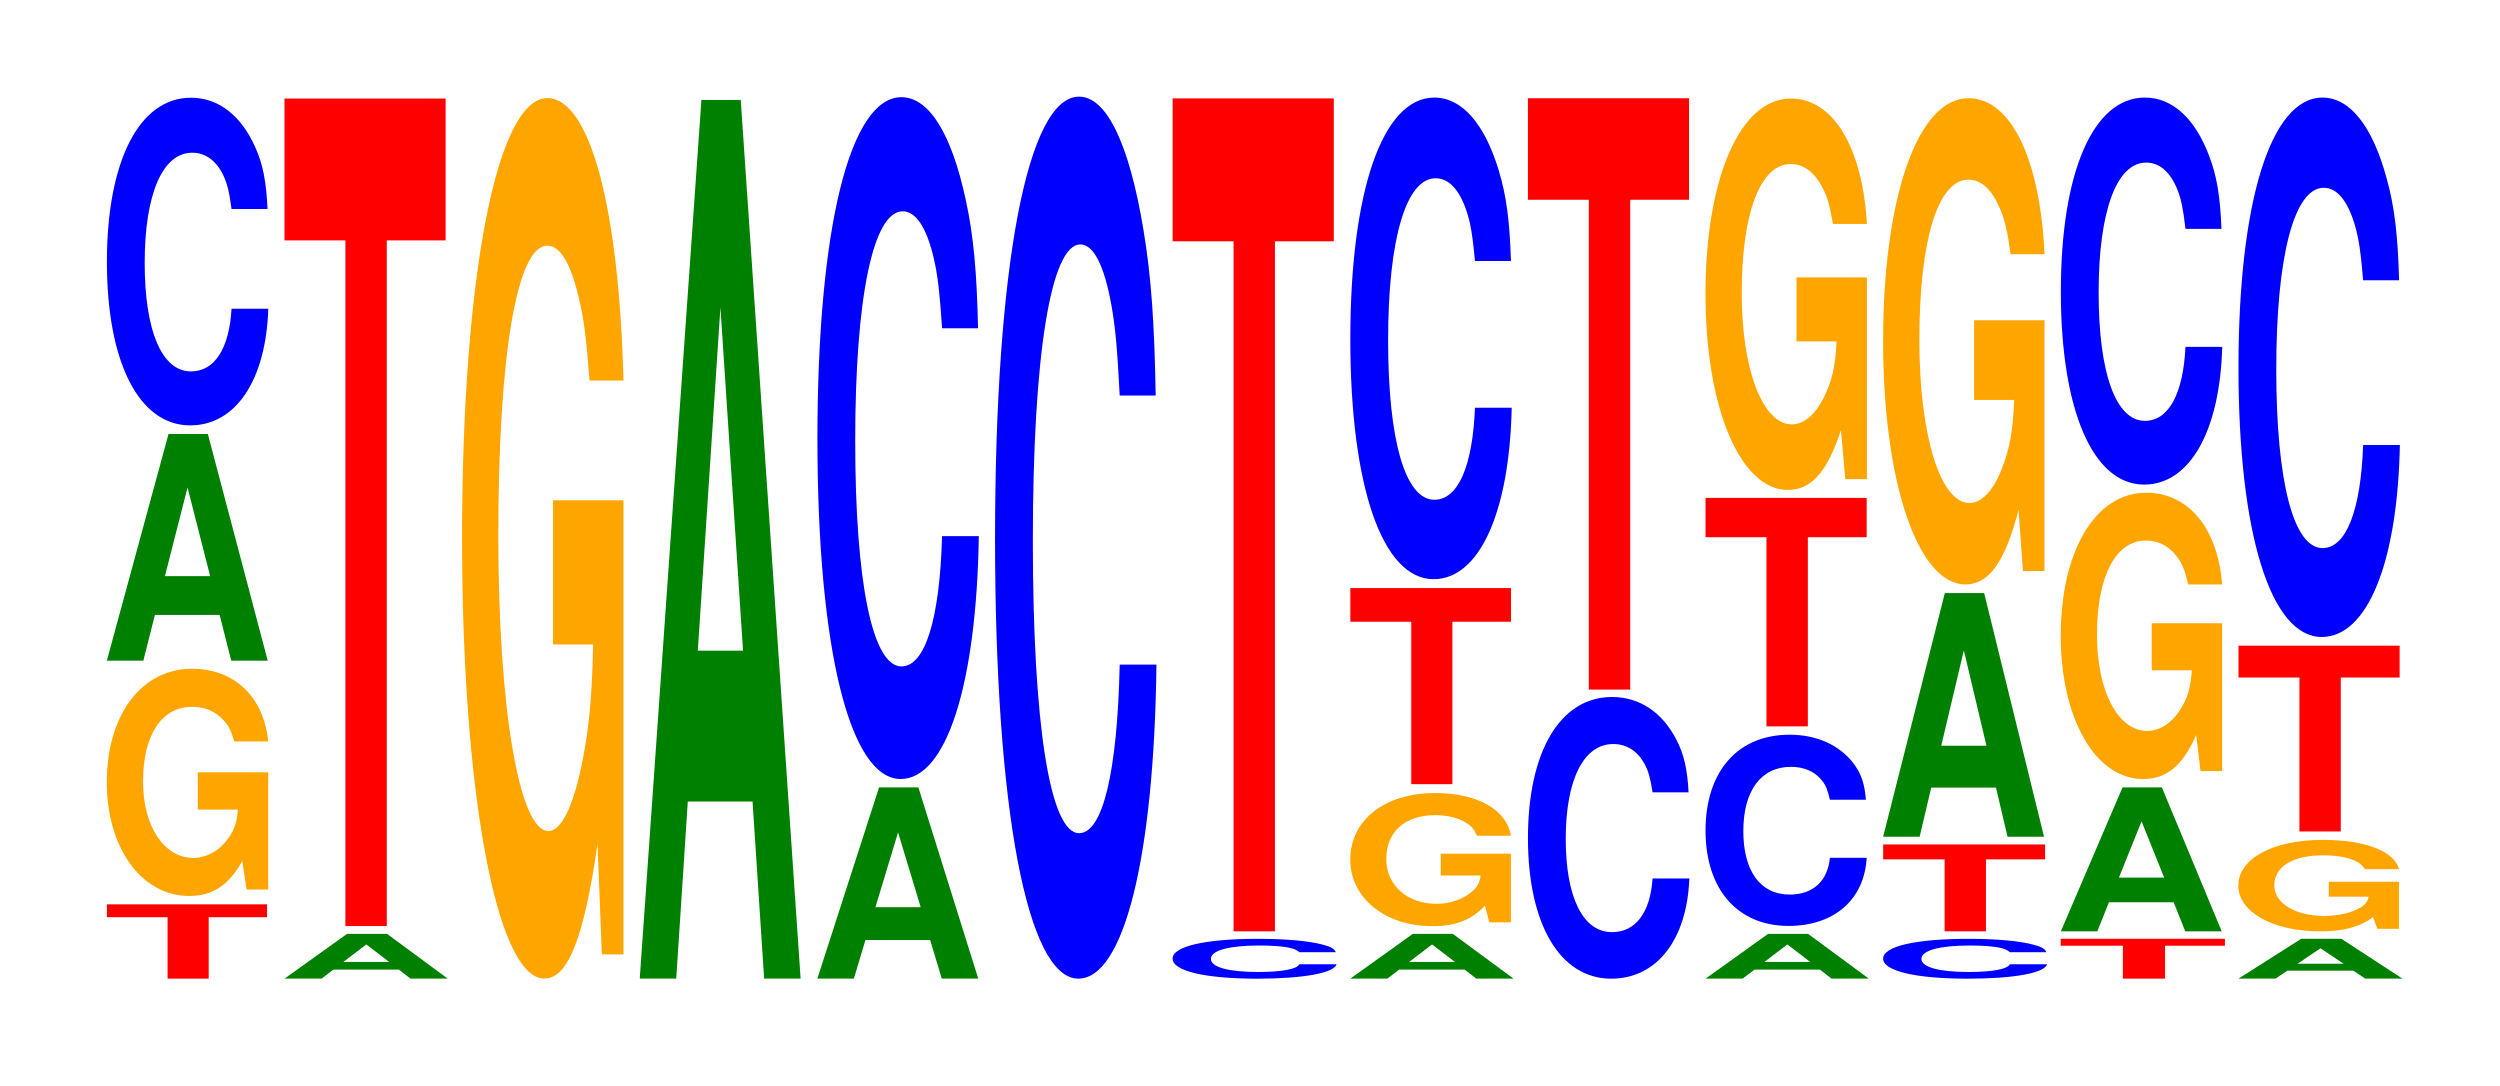
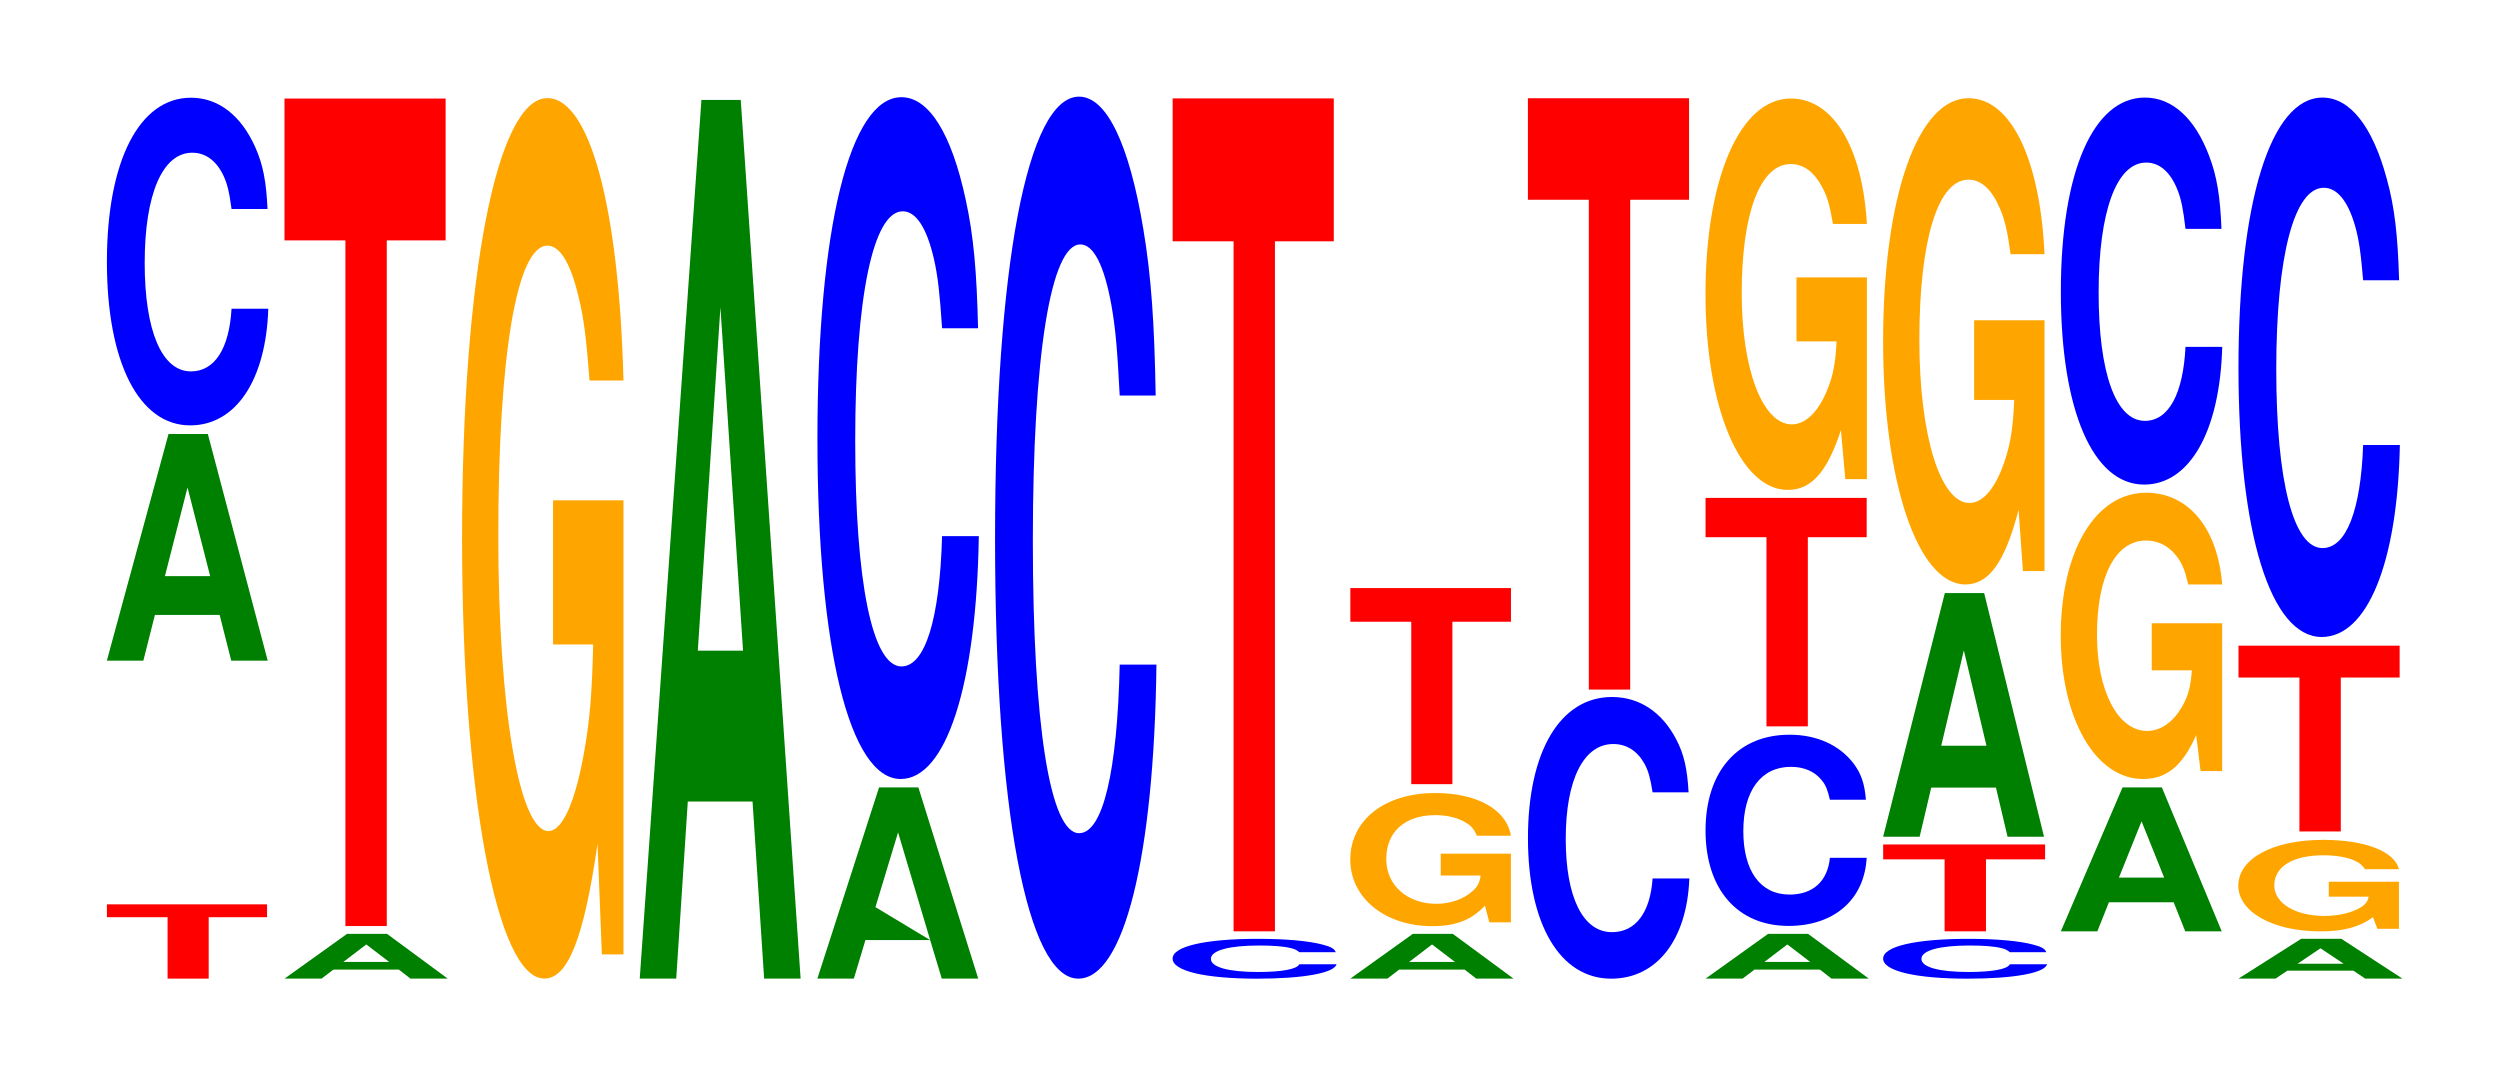
<svg xmlns="http://www.w3.org/2000/svg" xmlns:xlink="http://www.w3.org/1999/xlink" width="152pt" height="66pt" viewBox="0 0 152 66" version="1.1">
  <defs>
    <g>
      <symbol overflow="visible" id="glyph0-0">
        <path style="stroke:none;" d="M 6.422 -3.734 L 9.969 -3.734 L 9.969 -4.516 L 0.234 -4.516 L 0.234 -3.734 L 3.922 -3.734 L 3.922 0 L 6.422 0 Z M 6.422 -3.734 " />
      </symbol>
      <symbol overflow="visible" id="glyph1-0">
-         <path style="stroke:none;" d="M 10.422 -7.094 L 6.141 -7.094 L 6.141 -4.828 L 8.578 -4.828 C 8.516 -4.078 8.375 -3.641 8.047 -3.156 C 7.516 -2.375 6.719 -1.891 5.859 -1.891 C 4.094 -1.891 2.812 -3.812 2.812 -6.531 C 2.812 -9.359 3.938 -11.078 5.797 -11.078 C 6.562 -11.078 7.203 -10.812 7.688 -10.281 C 8 -9.969 8.156 -9.656 8.359 -8.969 L 10.422 -8.969 C 10.156 -11.672 8.375 -13.391 5.797 -13.391 C 2.719 -13.391 0.609 -10.594 0.609 -6.484 C 0.609 -2.5 2.719 0.422 5.609 0.422 C 7.047 0.422 8.016 -0.219 8.844 -1.703 L 9.109 0.031 L 10.422 0.031 Z M 10.422 -7.094 " />
-       </symbol>
+         </symbol>
      <symbol overflow="visible" id="glyph2-0">
        <path style="stroke:none;" d="M 7.234 -2.781 L 7.938 0 L 10.156 0 L 6.516 -13.781 L 4.125 -13.781 L 0.375 0 L 2.594 0 L 3.297 -2.781 Z M 6.656 -5.141 L 3.906 -5.141 L 5.281 -10.531 Z M 6.656 -5.141 " />
      </symbol>
      <symbol overflow="visible" id="glyph3-0">
        <path style="stroke:none;" d="M 10.438 -12.562 C 10.359 -14.219 10.172 -15.25 9.688 -16.328 C 8.828 -18.25 7.453 -19.328 5.781 -19.328 C 2.641 -19.328 0.672 -15.484 0.672 -9.344 C 0.672 -3.234 2.625 0.594 5.734 0.594 C 8.5 0.594 10.344 -2.141 10.484 -6.5 L 8.25 -6.5 C 8.109 -4.062 7.219 -2.688 5.781 -2.688 C 4.016 -2.688 2.969 -5.141 2.969 -9.281 C 2.969 -13.484 4.062 -15.984 5.859 -15.984 C 6.656 -15.984 7.312 -15.516 7.75 -14.609 C 8 -14.078 8.109 -13.594 8.25 -12.562 Z M 10.438 -12.562 " />
      </symbol>
      <symbol overflow="visible" id="glyph4-0">
        <path style="stroke:none;" d="M 7.328 -0.547 L 8.031 0 L 10.297 0 L 6.609 -2.719 L 4.172 -2.719 L 0.375 0 L 2.625 0 L 3.344 -0.547 Z M 6.734 -1.016 L 3.953 -1.016 L 5.344 -2.078 Z M 6.734 -1.016 " />
      </symbol>
      <symbol overflow="visible" id="glyph5-0">
        <path style="stroke:none;" d="M 6.453 -41.688 L 10.031 -41.688 L 10.031 -50.312 L 0.234 -50.312 L 0.234 -41.688 L 3.938 -41.688 L 3.938 0 L 6.453 0 Z M 6.453 -41.688 " />
      </symbol>
      <symbol overflow="visible" id="glyph6-0">
        <path style="stroke:none;" d="M 10.422 -27.469 L 6.141 -27.469 L 6.141 -18.703 L 8.578 -18.703 C 8.516 -15.828 8.375 -14.078 8.047 -12.266 C 7.516 -9.172 6.719 -7.359 5.859 -7.359 C 4.094 -7.359 2.812 -14.781 2.812 -25.297 C 2.812 -36.297 3.938 -42.953 5.797 -42.953 C 6.562 -42.953 7.203 -41.891 7.688 -39.859 C 8 -38.609 8.156 -37.406 8.359 -34.75 L 10.422 -34.75 C 10.156 -45.266 8.375 -51.922 5.797 -51.922 C 2.719 -51.922 0.609 -41.062 0.609 -25.156 C 0.609 -9.672 2.719 1.609 5.609 1.609 C 7.047 1.609 8.016 -0.844 8.844 -6.578 L 9.109 0.141 L 10.422 0.141 Z M 10.422 -27.469 " />
      </symbol>
      <symbol overflow="visible" id="glyph7-0">
        <path style="stroke:none;" d="M 7.234 -10.766 L 7.938 0 L 10.156 0 L 6.516 -53.422 L 4.125 -53.422 L 0.375 0 L 2.594 0 L 3.297 -10.766 Z M 6.656 -19.938 L 3.906 -19.938 L 5.281 -40.812 Z M 6.656 -19.938 " />
      </symbol>
      <symbol overflow="visible" id="glyph8-0">
-         <path style="stroke:none;" d="M 7.234 -2.344 L 7.938 0 L 10.156 0 L 6.516 -11.625 L 4.125 -11.625 L 0.375 0 L 2.594 0 L 3.297 -2.344 Z M 6.656 -4.344 L 3.906 -4.344 L 5.281 -8.891 Z M 6.656 -4.344 " />
+         <path style="stroke:none;" d="M 7.234 -2.344 L 7.938 0 L 10.156 0 L 6.516 -11.625 L 4.125 -11.625 L 0.375 0 L 2.594 0 L 3.297 -2.344 Z L 3.906 -4.344 L 5.281 -8.891 Z M 6.656 -4.344 " />
      </symbol>
      <symbol overflow="visible" id="glyph9-0">
        <path style="stroke:none;" d="M 10.438 -26.156 C 10.359 -29.578 10.172 -31.75 9.688 -33.969 C 8.828 -37.984 7.453 -40.203 5.781 -40.203 C 2.641 -40.203 0.672 -32.234 0.672 -19.422 C 0.672 -6.734 2.625 1.25 5.734 1.25 C 8.5 1.25 10.344 -4.453 10.484 -13.516 L 8.25 -13.516 C 8.109 -8.469 7.219 -5.594 5.781 -5.594 C 4.016 -5.594 2.969 -10.688 2.969 -19.312 C 2.969 -28.062 4.062 -33.266 5.859 -33.266 C 6.656 -33.266 7.312 -32.281 7.75 -30.391 C 8 -29.297 8.109 -28.266 8.25 -26.156 Z M 10.438 -26.156 " />
      </symbol>
      <symbol overflow="visible" id="glyph10-0">
        <path style="stroke:none;" d="M 10.438 -33.844 C 10.359 -38.266 10.172 -41.062 9.688 -43.953 C 8.828 -49.141 7.453 -52.016 5.781 -52.016 C 2.641 -52.016 0.672 -41.703 0.672 -25.125 C 0.672 -8.703 2.625 1.609 5.734 1.609 C 8.5 1.609 10.344 -5.75 10.484 -17.484 L 8.25 -17.484 C 8.109 -10.953 7.219 -7.234 5.781 -7.234 C 4.016 -7.234 2.969 -13.828 2.969 -25 C 2.969 -36.297 4.062 -43.031 5.859 -43.031 C 6.656 -43.031 7.312 -41.766 7.75 -39.312 C 8 -37.906 8.109 -36.578 8.25 -33.844 Z M 10.438 -33.844 " />
      </symbol>
      <symbol overflow="visible" id="glyph11-0">
        <path style="stroke:none;" d="M 10.609 -1.531 C 10.531 -1.734 10.328 -1.859 9.844 -1.984 C 8.984 -2.219 7.578 -2.344 5.875 -2.344 C 2.672 -2.344 0.688 -1.891 0.688 -1.141 C 0.688 -0.391 2.656 0.078 5.828 0.078 C 8.641 0.078 10.516 -0.266 10.656 -0.797 L 8.391 -0.797 C 8.25 -0.5 7.328 -0.328 5.875 -0.328 C 4.078 -0.328 3.016 -0.625 3.016 -1.125 C 3.016 -1.641 4.125 -1.938 5.953 -1.938 C 6.766 -1.938 7.438 -1.891 7.875 -1.781 C 8.125 -1.719 8.25 -1.656 8.391 -1.531 Z M 10.609 -1.531 " />
      </symbol>
      <symbol overflow="visible" id="glyph12-0">
        <path style="stroke:none;" d="M 6.453 -41.953 L 10.031 -41.953 L 10.031 -50.641 L 0.234 -50.641 L 0.234 -41.953 L 3.938 -41.953 L 3.938 0 L 6.453 0 Z M 6.453 -41.953 " />
      </symbol>
      <symbol overflow="visible" id="glyph13-0">
        <path style="stroke:none;" d="M 10.375 -4.156 L 6.109 -4.156 L 6.109 -2.828 L 8.531 -2.828 C 8.484 -2.391 8.328 -2.125 8.016 -1.859 C 7.484 -1.391 6.688 -1.109 5.844 -1.109 C 4.078 -1.109 2.797 -2.234 2.797 -3.828 C 2.797 -5.484 3.922 -6.5 5.781 -6.5 C 6.531 -6.5 7.188 -6.328 7.656 -6.031 C 7.969 -5.844 8.125 -5.656 8.312 -5.25 L 10.375 -5.25 C 10.109 -6.844 8.328 -7.844 5.766 -7.844 C 2.703 -7.844 0.609 -6.203 0.609 -3.797 C 0.609 -1.469 2.719 0.25 5.594 0.25 C 7.016 0.25 7.984 -0.125 8.797 -1 L 9.062 0.016 L 10.375 0.016 Z M 10.375 -4.156 " />
      </symbol>
      <symbol overflow="visible" id="glyph14-0">
        <path style="stroke:none;" d="M 6.438 -9.875 L 10 -9.875 L 10 -11.922 L 0.234 -11.922 L 0.234 -9.875 L 3.938 -9.875 L 3.938 0 L 6.438 0 Z M 6.438 -9.875 " />
      </symbol>
      <symbol overflow="visible" id="glyph15-0">
-         <path style="stroke:none;" d="M 10.438 -18.469 C 10.359 -20.891 10.172 -22.422 9.688 -24 C 8.828 -26.828 7.453 -28.406 5.781 -28.406 C 2.641 -28.406 0.672 -22.766 0.672 -13.719 C 0.672 -4.75 2.625 0.875 5.734 0.875 C 8.5 0.875 10.344 -3.141 10.484 -9.547 L 8.25 -9.547 C 8.109 -5.984 7.219 -3.953 5.781 -3.953 C 4.016 -3.953 2.969 -7.547 2.969 -13.641 C 2.969 -19.812 4.062 -23.5 5.859 -23.5 C 6.656 -23.5 7.312 -22.812 7.75 -21.469 C 8 -20.703 8.109 -19.969 8.25 -18.469 Z M 10.438 -18.469 " />
-       </symbol>
+         </symbol>
      <symbol overflow="visible" id="glyph16-0">
        <path style="stroke:none;" d="M 10.438 -10.812 C 10.359 -12.219 10.172 -13.109 9.688 -14.031 C 8.828 -15.688 7.453 -16.609 5.781 -16.609 C 2.641 -16.609 0.672 -13.312 0.672 -8.031 C 0.672 -2.781 2.625 0.516 5.734 0.516 C 8.5 0.516 10.344 -1.844 10.484 -5.578 L 8.25 -5.578 C 8.109 -3.5 7.219 -2.312 5.781 -2.312 C 4.016 -2.312 2.969 -4.422 2.969 -7.984 C 2.969 -11.594 4.062 -13.75 5.859 -13.75 C 6.656 -13.75 7.312 -13.344 7.75 -12.562 C 8 -12.109 8.109 -11.688 8.25 -10.812 Z M 10.438 -10.812 " />
      </symbol>
      <symbol overflow="visible" id="glyph17-0">
        <path style="stroke:none;" d="M 6.453 -29.781 L 10.031 -29.781 L 10.031 -35.953 L 0.234 -35.953 L 0.234 -29.781 L 3.938 -29.781 L 3.938 0 L 6.453 0 Z M 6.453 -29.781 " />
      </symbol>
      <symbol overflow="visible" id="glyph18-0">
        <path style="stroke:none;" d="M 10.422 -7.328 C 10.344 -8.297 10.141 -8.906 9.672 -9.531 C 8.812 -10.656 7.438 -11.281 5.781 -11.281 C 2.625 -11.281 0.672 -9.047 0.672 -5.453 C 0.672 -1.891 2.609 0.344 5.719 0.344 C 8.484 0.344 10.328 -1.25 10.469 -3.797 L 8.234 -3.797 C 8.094 -2.375 7.203 -1.562 5.781 -1.562 C 4 -1.562 2.969 -3 2.969 -5.422 C 2.969 -7.875 4.047 -9.328 5.859 -9.328 C 6.641 -9.328 7.297 -9.062 7.734 -8.516 C 7.984 -8.219 8.094 -7.922 8.234 -7.328 Z M 10.422 -7.328 " />
      </symbol>
      <symbol overflow="visible" id="glyph19-0">
        <path style="stroke:none;" d="M 6.453 -11.5 L 10.031 -11.5 L 10.031 -13.891 L 0.234 -13.891 L 0.234 -11.5 L 3.938 -11.5 L 3.938 0 L 6.453 0 Z M 6.453 -11.5 " />
      </symbol>
      <symbol overflow="visible" id="glyph20-0">
        <path style="stroke:none;" d="M 10.422 -12.203 L 6.141 -12.203 L 6.141 -8.312 L 8.578 -8.312 C 8.516 -7.031 8.375 -6.266 8.047 -5.453 C 7.516 -4.078 6.719 -3.266 5.859 -3.266 C 4.094 -3.266 2.812 -6.578 2.812 -11.234 C 2.812 -16.125 3.938 -19.094 5.797 -19.094 C 6.562 -19.094 7.203 -18.625 7.688 -17.719 C 8 -17.156 8.156 -16.625 8.359 -15.453 L 10.422 -15.453 C 10.156 -20.109 8.375 -23.078 5.797 -23.078 C 2.719 -23.078 0.609 -18.25 0.609 -11.172 C 0.609 -4.297 2.719 0.719 5.609 0.719 C 7.047 0.719 8.016 -0.375 8.844 -2.922 L 9.109 0.062 L 10.422 0.062 Z M 10.422 -12.203 " />
      </symbol>
      <symbol overflow="visible" id="glyph21-0">
        <path style="stroke:none;" d="M 6.484 -4.375 L 10.078 -4.375 L 10.078 -5.281 L 0.234 -5.281 L 0.234 -4.375 L 3.969 -4.375 L 3.969 0 L 6.484 0 Z M 6.484 -4.375 " />
      </symbol>
      <symbol overflow="visible" id="glyph22-0">
        <path style="stroke:none;" d="M 7.234 -2.984 L 7.938 0 L 10.156 0 L 6.516 -14.812 L 4.125 -14.812 L 0.375 0 L 2.594 0 L 3.297 -2.984 Z M 6.656 -5.531 L 3.906 -5.531 L 5.281 -11.328 Z M 6.656 -5.531 " />
      </symbol>
      <symbol overflow="visible" id="glyph23-0">
        <path style="stroke:none;" d="M 10.422 -15.172 L 6.141 -15.172 L 6.141 -10.328 L 8.578 -10.328 C 8.516 -8.75 8.375 -7.781 8.047 -6.766 C 7.516 -5.062 6.719 -4.062 5.859 -4.062 C 4.094 -4.062 2.812 -8.156 2.812 -13.969 C 2.812 -20.047 3.938 -23.719 5.797 -23.719 C 6.562 -23.719 7.203 -23.141 7.688 -22.016 C 8 -21.312 8.156 -20.656 8.359 -19.188 L 10.422 -19.188 C 10.156 -24.984 8.375 -28.672 5.797 -28.672 C 2.719 -28.672 0.609 -22.672 0.609 -13.891 C 0.609 -5.344 2.719 0.891 5.609 0.891 C 7.047 0.891 8.016 -0.469 8.844 -3.641 L 9.109 0.078 L 10.422 0.078 Z M 10.422 -15.172 " />
      </symbol>
      <symbol overflow="visible" id="glyph24-0">
-         <path style="stroke:none;" d="M 6.578 -2 L 10.219 -2 L 10.219 -2.422 L 0.234 -2.422 L 0.234 -2 L 4.016 -2 L 4.016 0 L 6.578 0 Z M 6.578 -2 " />
-       </symbol>
+         </symbol>
      <symbol overflow="visible" id="glyph25-0">
        <path style="stroke:none;" d="M 7.234 -1.766 L 7.938 0 L 10.156 0 L 6.516 -8.75 L 4.125 -8.75 L 0.375 0 L 2.594 0 L 3.297 -1.766 Z M 6.656 -3.266 L 3.906 -3.266 L 5.281 -6.688 Z M 6.656 -3.266 " />
      </symbol>
      <symbol overflow="visible" id="glyph26-0">
        <path style="stroke:none;" d="M 10.422 -8.938 L 6.141 -8.938 L 6.141 -6.078 L 8.578 -6.078 C 8.516 -5.156 8.375 -4.578 8.047 -3.984 C 7.516 -2.984 6.719 -2.391 5.859 -2.391 C 4.094 -2.391 2.812 -4.812 2.812 -8.219 C 2.812 -11.797 3.938 -13.969 5.797 -13.969 C 6.562 -13.969 7.203 -13.625 7.688 -12.969 C 8 -12.547 8.156 -12.172 8.359 -11.297 L 10.422 -11.297 C 10.156 -14.719 8.375 -16.875 5.797 -16.875 C 2.719 -16.875 0.609 -13.344 0.609 -8.172 C 0.609 -3.141 2.719 0.531 5.609 0.531 C 7.047 0.531 8.016 -0.266 8.844 -2.141 L 9.109 0.047 L 10.422 0.047 Z M 10.422 -8.938 " />
      </symbol>
      <symbol overflow="visible" id="glyph27-0">
        <path style="stroke:none;" d="M 10.438 -14.844 C 10.359 -16.781 10.172 -18.016 9.688 -19.281 C 8.828 -21.562 7.453 -22.828 5.781 -22.828 C 2.641 -22.828 0.672 -18.297 0.672 -11.031 C 0.672 -3.812 2.625 0.703 5.734 0.703 C 8.5 0.703 10.344 -2.531 10.484 -7.672 L 8.25 -7.672 C 8.109 -4.797 7.219 -3.172 5.781 -3.172 C 4.016 -3.172 2.969 -6.062 2.969 -10.969 C 2.969 -15.922 4.062 -18.875 5.859 -18.875 C 6.656 -18.875 7.312 -18.328 7.75 -17.25 C 8 -16.625 8.109 -16.047 8.25 -14.844 Z M 10.438 -14.844 " />
      </symbol>
      <symbol overflow="visible" id="glyph28-0">
        <path style="stroke:none;" d="M 7.375 -0.484 L 8.094 0 L 10.359 0 L 6.641 -2.422 L 4.203 -2.422 L 0.391 0 L 2.641 0 L 3.359 -0.484 Z M 6.781 -0.906 L 3.984 -0.906 L 5.375 -1.844 Z M 6.781 -0.906 " />
      </symbol>
      <symbol overflow="visible" id="glyph29-0">
        <path style="stroke:none;" d="M 10.375 -2.844 L 6.109 -2.844 L 6.109 -1.938 L 8.531 -1.938 C 8.484 -1.641 8.328 -1.453 8.016 -1.266 C 7.484 -0.953 6.688 -0.766 5.844 -0.766 C 4.078 -0.766 2.797 -1.531 2.797 -2.625 C 2.797 -3.766 3.922 -4.453 5.781 -4.453 C 6.531 -4.453 7.188 -4.344 7.656 -4.141 C 7.969 -4 8.125 -3.875 8.312 -3.609 L 10.375 -3.609 C 10.109 -4.688 8.328 -5.391 5.766 -5.391 C 2.703 -5.391 0.609 -4.25 0.609 -2.609 C 0.609 -1 2.719 0.172 5.594 0.172 C 7.016 0.172 7.984 -0.094 8.797 -0.688 L 9.062 0.016 L 10.375 0.016 Z M 10.375 -2.844 " />
      </symbol>
      <symbol overflow="visible" id="glyph30-0">
        <path style="stroke:none;" d="M 6.453 -9.359 L 10.031 -9.359 L 10.031 -11.297 L 0.234 -11.297 L 0.234 -9.359 L 3.938 -9.359 L 3.938 0 L 6.453 0 Z M 6.453 -9.359 " />
      </symbol>
      <symbol overflow="visible" id="glyph31-0">
        <path style="stroke:none;" d="M 10.438 -20.703 C 10.359 -23.406 10.172 -25.125 9.688 -26.875 C 8.828 -30.062 7.453 -31.812 5.781 -31.812 C 2.641 -31.812 0.672 -25.5 0.672 -15.375 C 0.672 -5.328 2.625 0.984 5.734 0.984 C 8.5 0.984 10.344 -3.516 10.484 -10.688 L 8.25 -10.688 C 8.109 -6.703 7.219 -4.422 5.781 -4.422 C 4.016 -4.422 2.969 -8.453 2.969 -15.281 C 2.969 -22.203 4.062 -26.328 5.859 -26.328 C 6.656 -26.328 7.312 -25.547 7.75 -24.047 C 8 -23.188 8.109 -22.375 8.25 -20.703 Z M 10.438 -20.703 " />
      </symbol>
    </g>
  </defs>
  <g id="surface1">
    <g style="fill:rgb(100%,0%,0%);fill-opacity:1;">
      <use xlink:href="#glyph0-0" x="6.267" y="59.5" />
    </g>
    <g style="fill:rgb(100%,64.647%,0%);fill-opacity:1;">
      <use xlink:href="#glyph1-0" x="5.885" y="54.052" />
    </g>
    <g style="fill:rgb(0%,50.194%,0%);fill-opacity:1;">
      <use xlink:href="#glyph2-0" x="6.121" y="40.169" />
    </g>
    <g style="fill:rgb(0%,0%,100%);fill-opacity:1;">
      <use xlink:href="#glyph3-0" x="5.828" y="25.269" />
    </g>
    <g style="fill:rgb(0%,50.194%,0%);fill-opacity:1;">
      <use xlink:href="#glyph4-0" x="16.925" y="59.5" />
    </g>
    <g style="fill:rgb(100%,0%,0%);fill-opacity:1;">
      <use xlink:href="#glyph5-0" x="17.063" y="56.304" />
    </g>
    <g style="fill:rgb(100%,64.647%,0%);fill-opacity:1;">
      <use xlink:href="#glyph6-0" x="27.485" y="57.888" />
    </g>
    <g style="fill:rgb(0%,50.194%,0%);fill-opacity:1;">
      <use xlink:href="#glyph7-0" x="38.521" y="59.5" />
    </g>
    <g style="fill:rgb(0%,50.194%,0%);fill-opacity:1;">
      <use xlink:href="#glyph8-0" x="49.321" y="59.5" />
    </g>
    <g style="fill:rgb(0%,0%,100%);fill-opacity:1;">
      <use xlink:href="#glyph9-0" x="49.028" y="46.113" />
    </g>
    <g style="fill:rgb(0%,0%,100%);fill-opacity:1;">
      <use xlink:href="#glyph10-0" x="59.828" y="57.892" />
    </g>
    <g style="fill:rgb(0%,0%,100%);fill-opacity:1;">
      <use xlink:href="#glyph11-0" x="70.606" y="59.425" />
    </g>
    <g style="fill:rgb(100%,0%,0%);fill-opacity:1;">
      <use xlink:href="#glyph12-0" x="71.063" y="56.624" />
    </g>
    <g style="fill:rgb(0%,50.194%,0%);fill-opacity:1;">
      <use xlink:href="#glyph4-0" x="81.725" y="59.5" />
    </g>
    <g style="fill:rgb(100%,64.647%,0%);fill-opacity:1;">
      <use xlink:href="#glyph13-0" x="81.488" y="56.061" />
    </g>
    <g style="fill:rgb(100%,0%,0%);fill-opacity:1;">
      <use xlink:href="#glyph14-0" x="81.867" y="47.677" />
    </g>
    <g style="fill:rgb(0%,0%,100%);fill-opacity:1;">
      <use xlink:href="#glyph15-0" x="81.428" y="34.339" />
    </g>
    <g style="fill:rgb(0%,0%,100%);fill-opacity:1;">
      <use xlink:href="#glyph16-0" x="92.228" y="58.987" />
    </g>
    <g style="fill:rgb(100%,0%,0%);fill-opacity:1;">
      <use xlink:href="#glyph17-0" x="92.663" y="41.926" />
    </g>
    <g style="fill:rgb(0%,50.194%,0%);fill-opacity:1;">
      <use xlink:href="#glyph4-0" x="103.325" y="59.5" />
    </g>
    <g style="fill:rgb(0%,0%,100%);fill-opacity:1;">
      <use xlink:href="#glyph18-0" x="103.025" y="55.952" />
    </g>
    <g style="fill:rgb(100%,0%,0%);fill-opacity:1;">
      <use xlink:href="#glyph19-0" x="103.463" y="44.163" />
    </g>
    <g style="fill:rgb(100%,64.647%,0%);fill-opacity:1;">
      <use xlink:href="#glyph20-0" x="103.085" y="29.068" />
    </g>
    <g style="fill:rgb(0%,0%,100%);fill-opacity:1;">
      <use xlink:href="#glyph11-0" x="113.806" y="59.425" />
    </g>
    <g style="fill:rgb(100%,0%,0%);fill-opacity:1;">
      <use xlink:href="#glyph21-0" x="114.263" y="56.624" />
    </g>
    <g style="fill:rgb(0%,50.194%,0%);fill-opacity:1;">
      <use xlink:href="#glyph22-0" x="114.121" y="50.872" />
    </g>
    <g style="fill:rgb(100%,64.647%,0%);fill-opacity:1;">
      <use xlink:href="#glyph23-0" x="113.885" y="34.643" />
    </g>
    <g style="fill:rgb(100%,0%,0%);fill-opacity:1;">
      <use xlink:href="#glyph24-0" x="125.056" y="59.5" />
    </g>
    <g style="fill:rgb(0%,50.194%,0%);fill-opacity:1;">
      <use xlink:href="#glyph25-0" x="124.925" y="56.624" />
    </g>
    <g style="fill:rgb(100%,64.647%,0%);fill-opacity:1;">
      <use xlink:href="#glyph26-0" x="124.685" y="46.833" />
    </g>
    <g style="fill:rgb(0%,0%,100%);fill-opacity:1;">
      <use xlink:href="#glyph27-0" x="124.628" y="28.76" />
    </g>
    <g style="fill:rgb(0%,50.194%,0%);fill-opacity:1;">
      <use xlink:href="#glyph28-0" x="135.71" y="59.5" />
    </g>
    <g style="fill:rgb(100%,64.647%,0%);fill-opacity:1;">
      <use xlink:href="#glyph29-0" x="135.481" y="56.455" />
    </g>
    <g style="fill:rgb(100%,0%,0%);fill-opacity:1;">
      <use xlink:href="#glyph30-0" x="135.867" y="50.553" />
    </g>
    <g style="fill:rgb(0%,0%,100%);fill-opacity:1;">
      <use xlink:href="#glyph31-0" x="135.428" y="37.745" />
    </g>
  </g>
</svg>